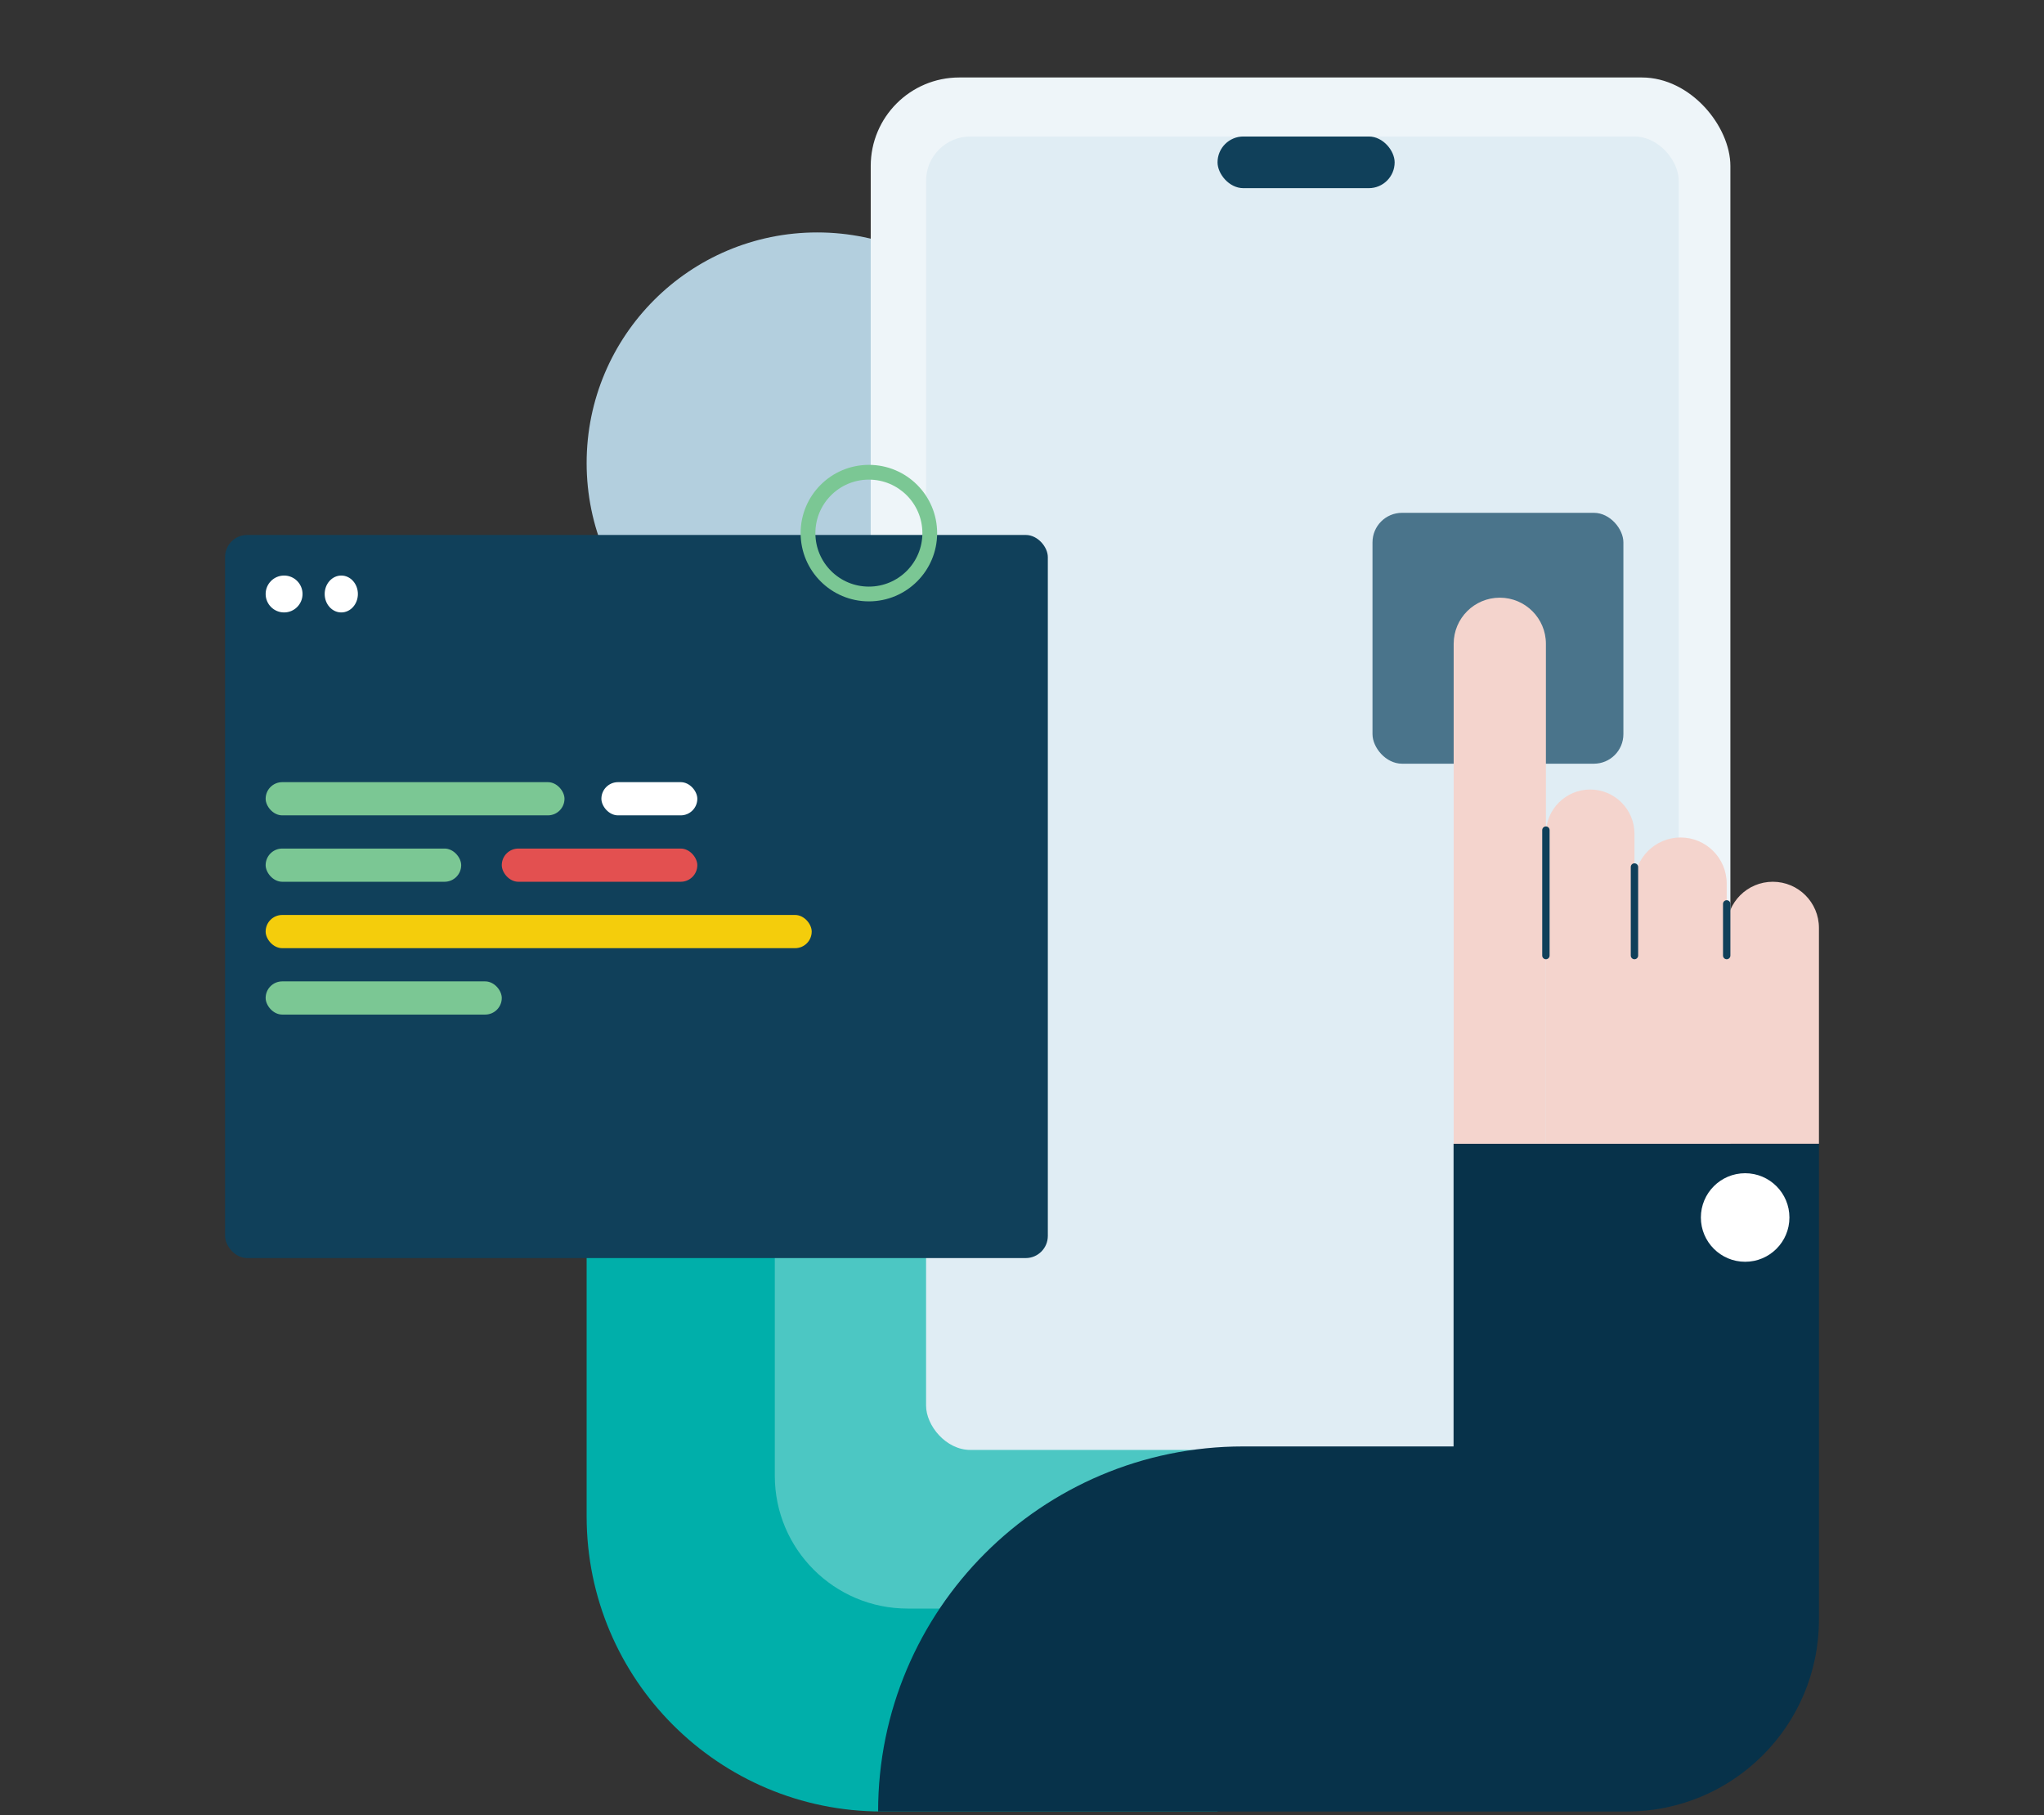
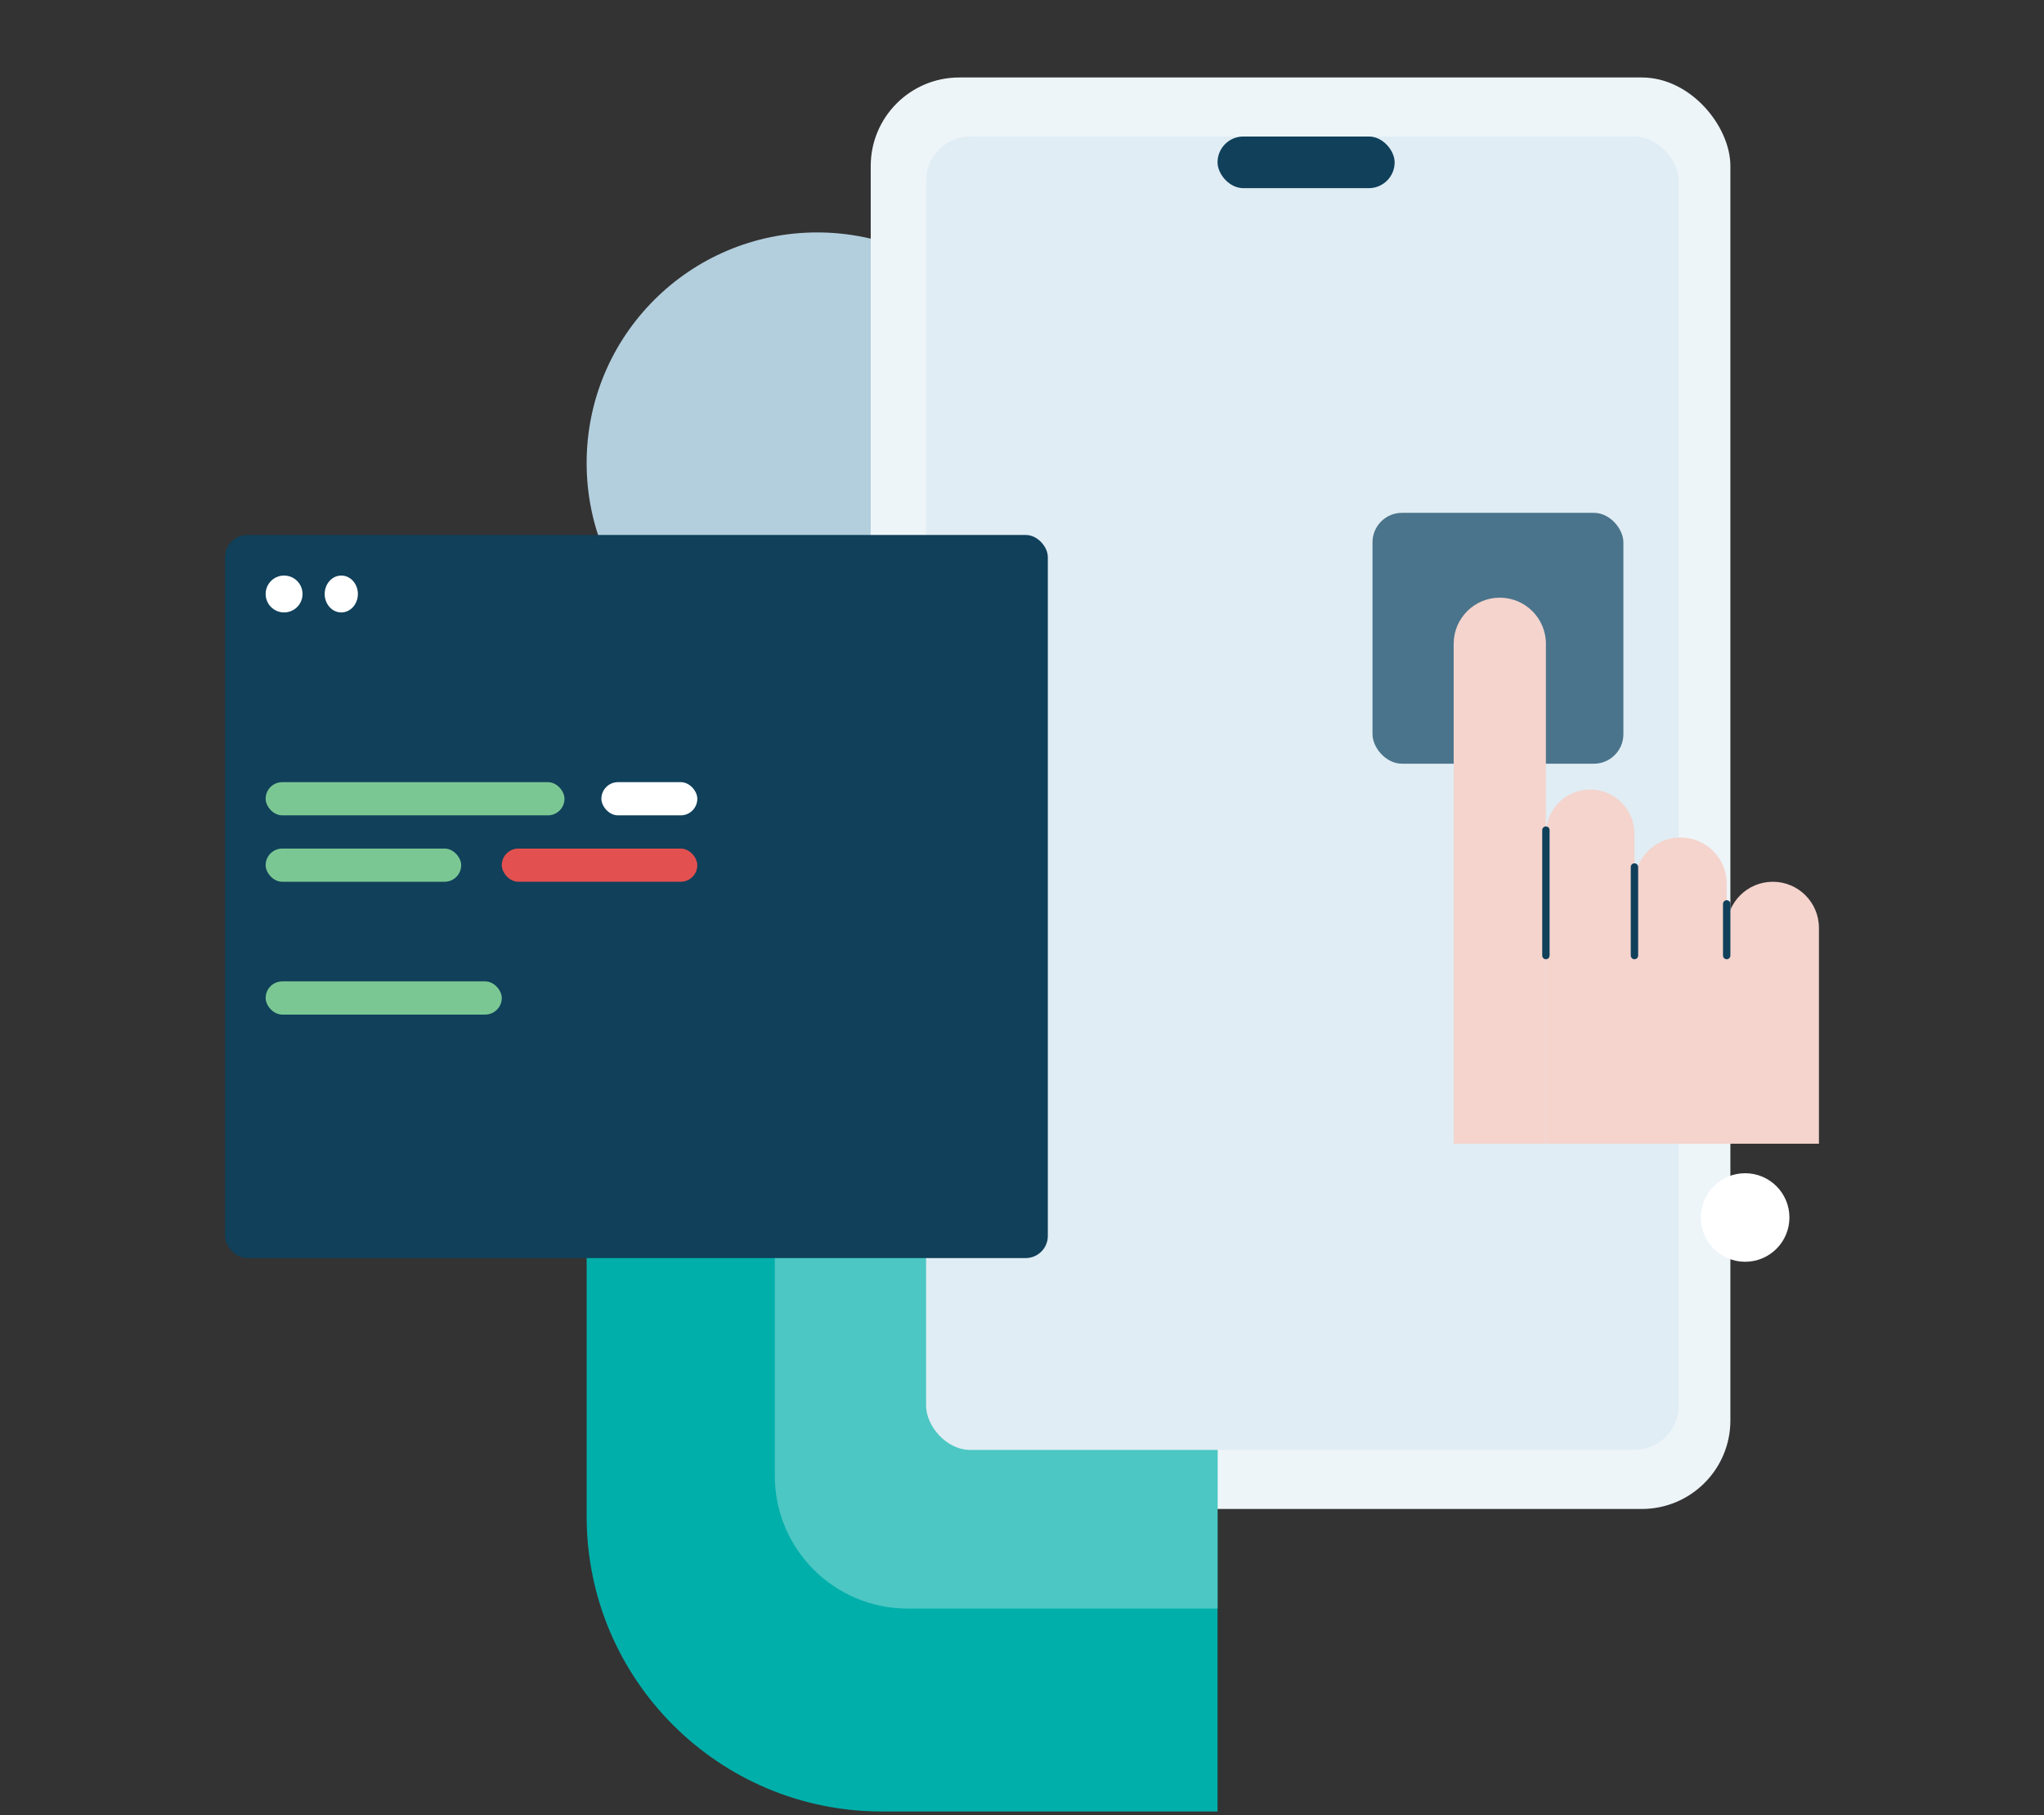
<svg xmlns="http://www.w3.org/2000/svg" width="554" height="492" viewBox="0 0 554 492" fill="none">
  <rect x="0" y="0" width="554" height="492" fill="#333333" stroke="none" />
  <circle cx="221.5" cy="125.5" r="62.5" fill="#B3CFDE" />
  <rect x="236" y="21" width="233" height="388" rx="24" fill="#EEF5F9" />
  <path d="M159 320H330V491H239C194.817 491 159 455.183 159 411V320Z" fill="#00AFAA" />
  <path d="M210 316H330V436H246C226.118 436 210 419.882 210 400V316Z" fill="#4CC7C3" />
  <rect x="251" y="37" width="204" height="356" rx="12" fill="#E0EDF4" />
  <rect x="372" y="139" width="68" height="68" rx="8" fill="#4A748B" />
-   <path fill-rule="evenodd" clip-rule="evenodd" d="M393.971 392.053V310L406.659 310H419.347H431.726H444.104H456.483H468.862H481.24H493L493 439C493 467.719 469.719 491 441 491H238C238 436.353 282.3 392.053 336.947 392.053H393.971Z" fill="#07324A" />
  <circle cx="473" cy="330" r="12" fill="white" />
  <path d="M394 174.5C394 167.596 399.596 162 406.5 162C413.404 162 419 167.596 419 174.5V310H394V174.5Z" fill="#F4D4CD" />
  <path fill-rule="evenodd" clip-rule="evenodd" d="M419 226C419 219.373 424.373 214 431 214C437.627 214 443 219.373 443 226V239.5C443 232.596 448.596 227 455.5 227C462.404 227 468 232.596 468 239.5V251.5C468 244.596 473.596 239 480.5 239C487.404 239 493 244.596 493 251.5V310H468H443H419V226Z" fill="#F4D4CD" />
  <path d="M419 225V259" stroke="#10405A" stroke-width="2" stroke-linecap="round" />
  <path d="M443 235V259" stroke="#10405A" stroke-width="2" stroke-linecap="round" />
  <path d="M468 245L468 259" stroke="#10405A" stroke-width="2" stroke-linecap="round" />
  <rect x="330" y="37" width="48" height="14" rx="7" fill="#10405A" />
  <rect x="61" y="145" width="223" height="196" rx="6" fill="#10405A" />
  <rect x="72" y="212" width="81" height="9" rx="4.5" fill="#7BC794" />
-   <rect x="72" y="248" width="148" height="9" rx="4.5" fill="#F4CD0C" />
  <rect x="72" y="230" width="53" height="9" rx="4.5" fill="#7BC794" />
  <rect x="163" y="212" width="26" height="9" rx="4.5" fill="white" />
  <rect x="72" y="266" width="64" height="9" rx="4.5" fill="#7BC794" />
  <rect x="136" y="230" width="53" height="9" rx="4.5" fill="#E35050" />
  <circle cx="77" cy="161" r="5" fill="white" />
  <ellipse cx="92.5" cy="161" rx="4.5" ry="5" fill="white" />
-   <path fill-rule="evenodd" clip-rule="evenodd" d="M235.5 130C227.492 130 221 136.492 221 144.5C221 152.508 227.492 159 235.5 159C243.508 159 250 152.508 250 144.5C250 136.492 243.508 130 235.5 130ZM217 144.5C217 134.283 225.283 126 235.5 126C245.717 126 254 134.283 254 144.5C254 154.717 245.717 163 235.5 163C225.283 163 217 154.717 217 144.5Z" fill="#7BC794" />
</svg>